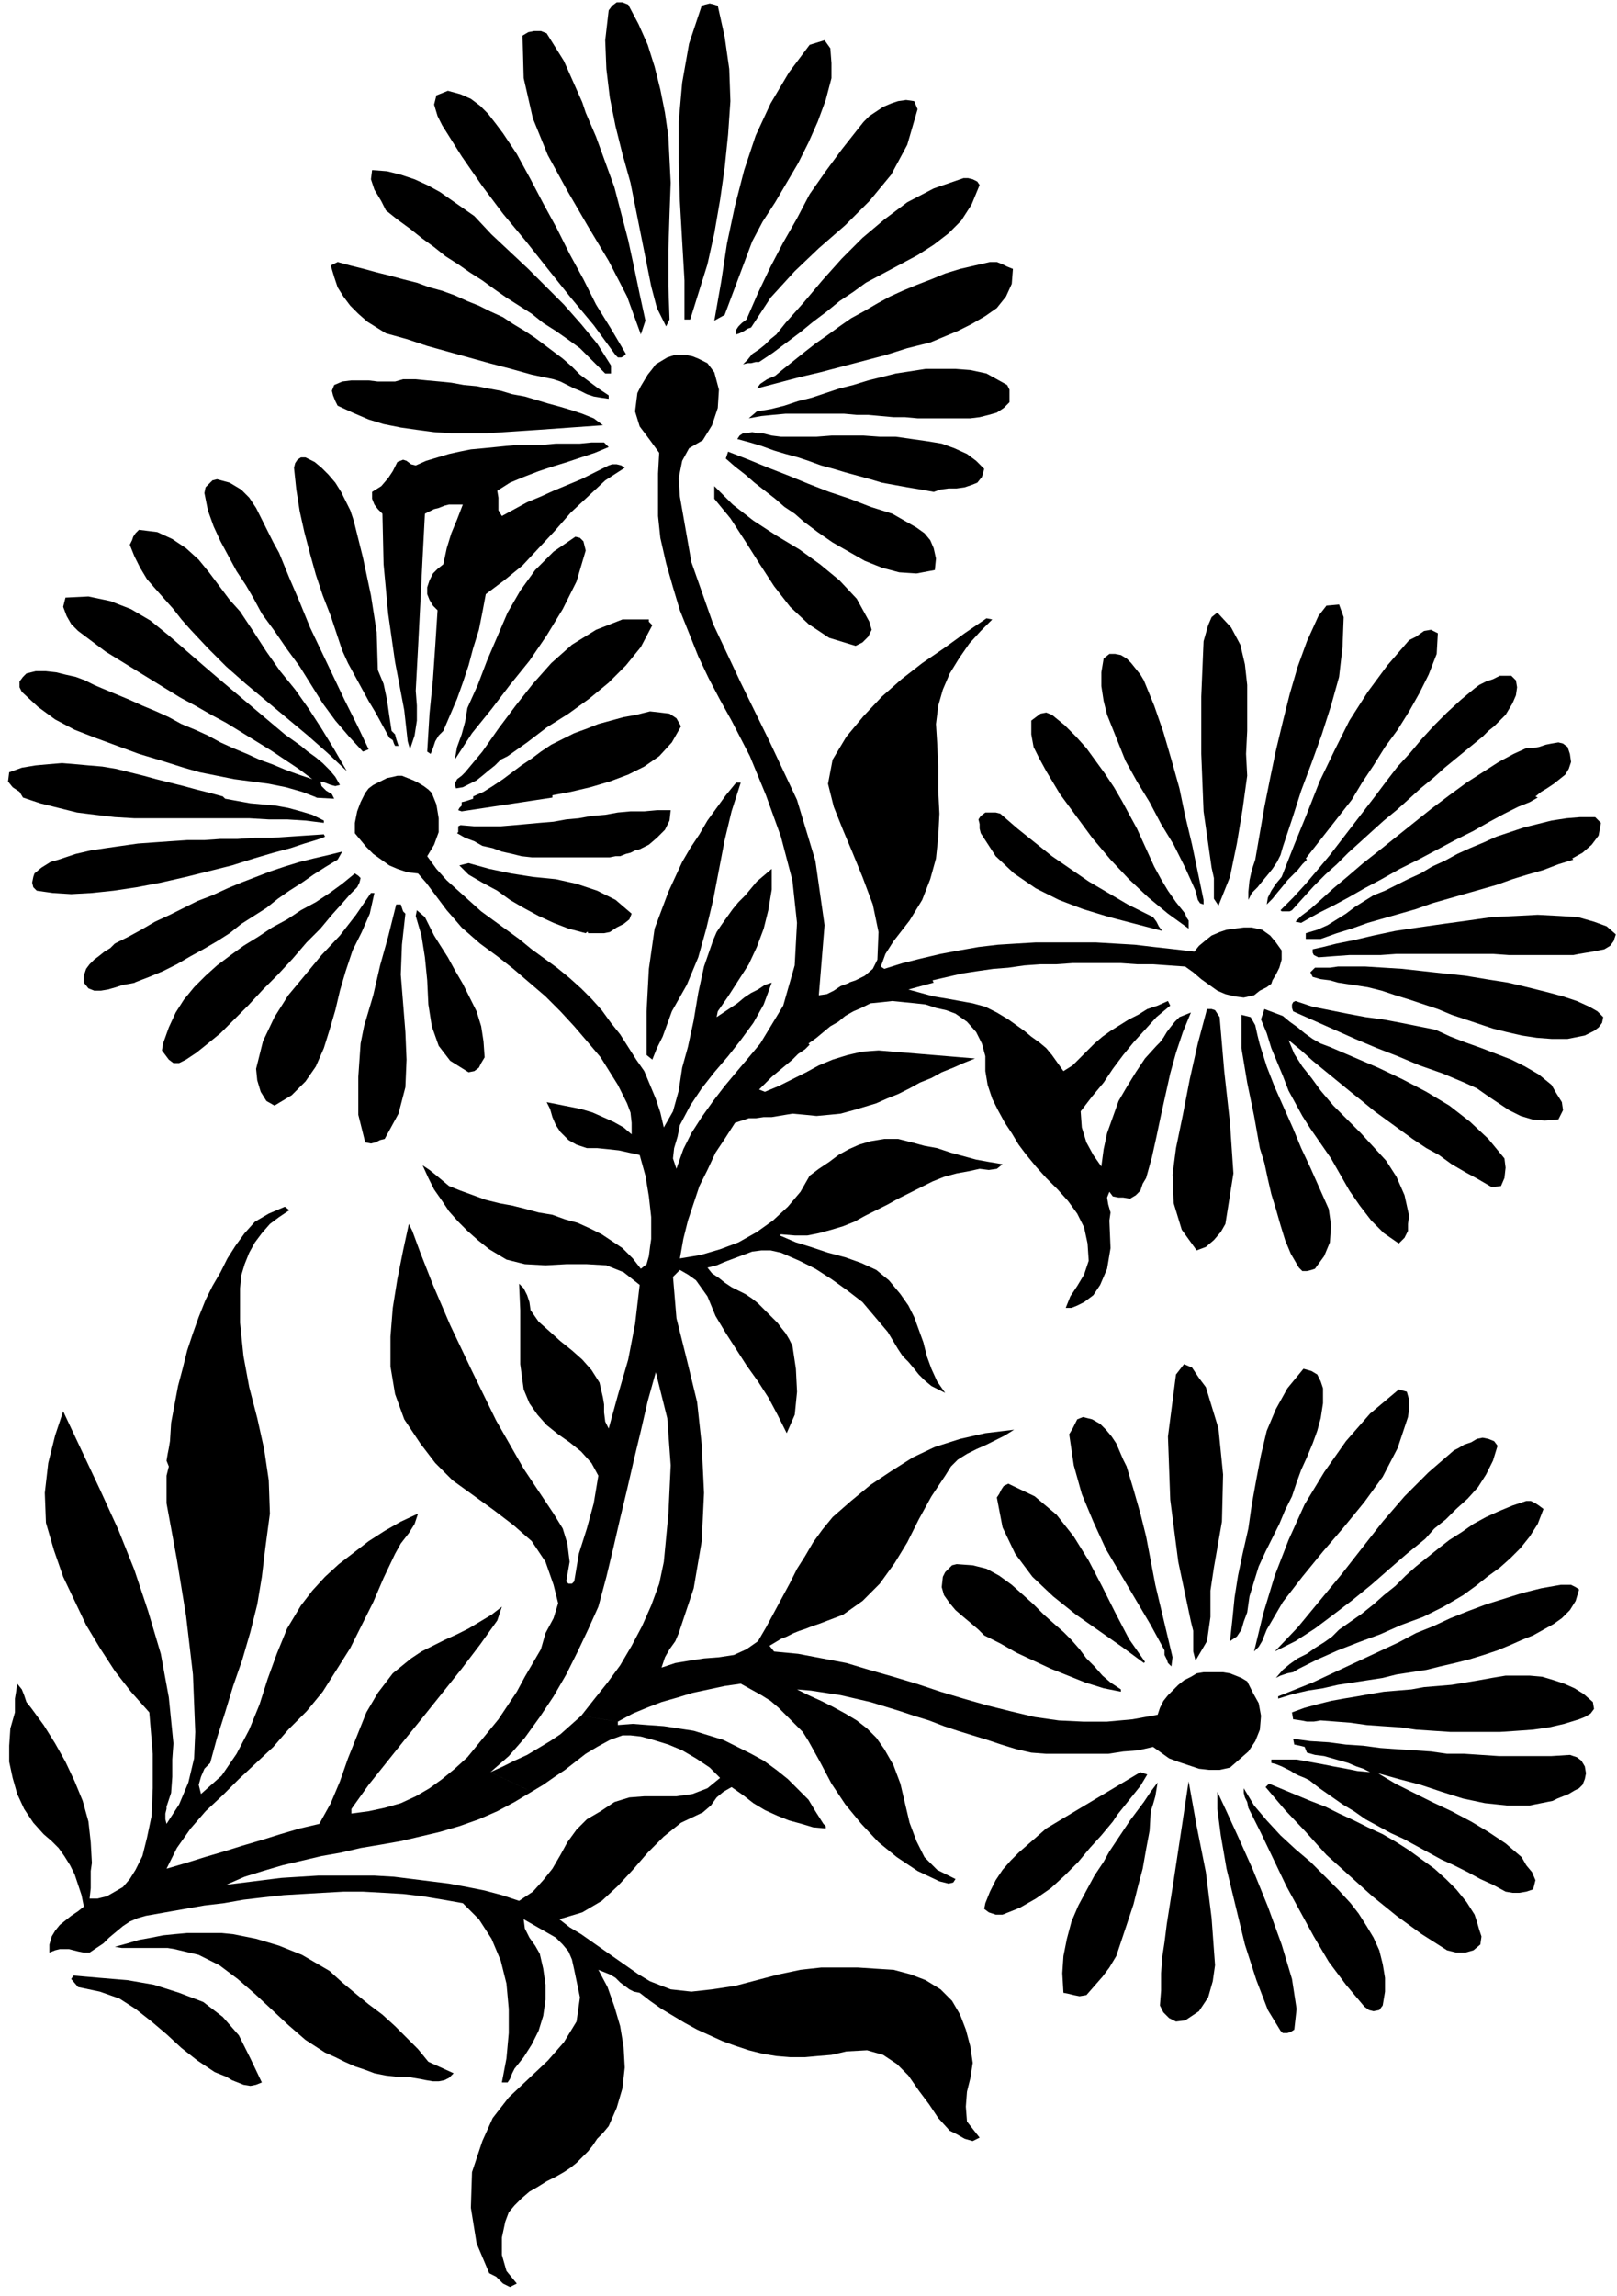
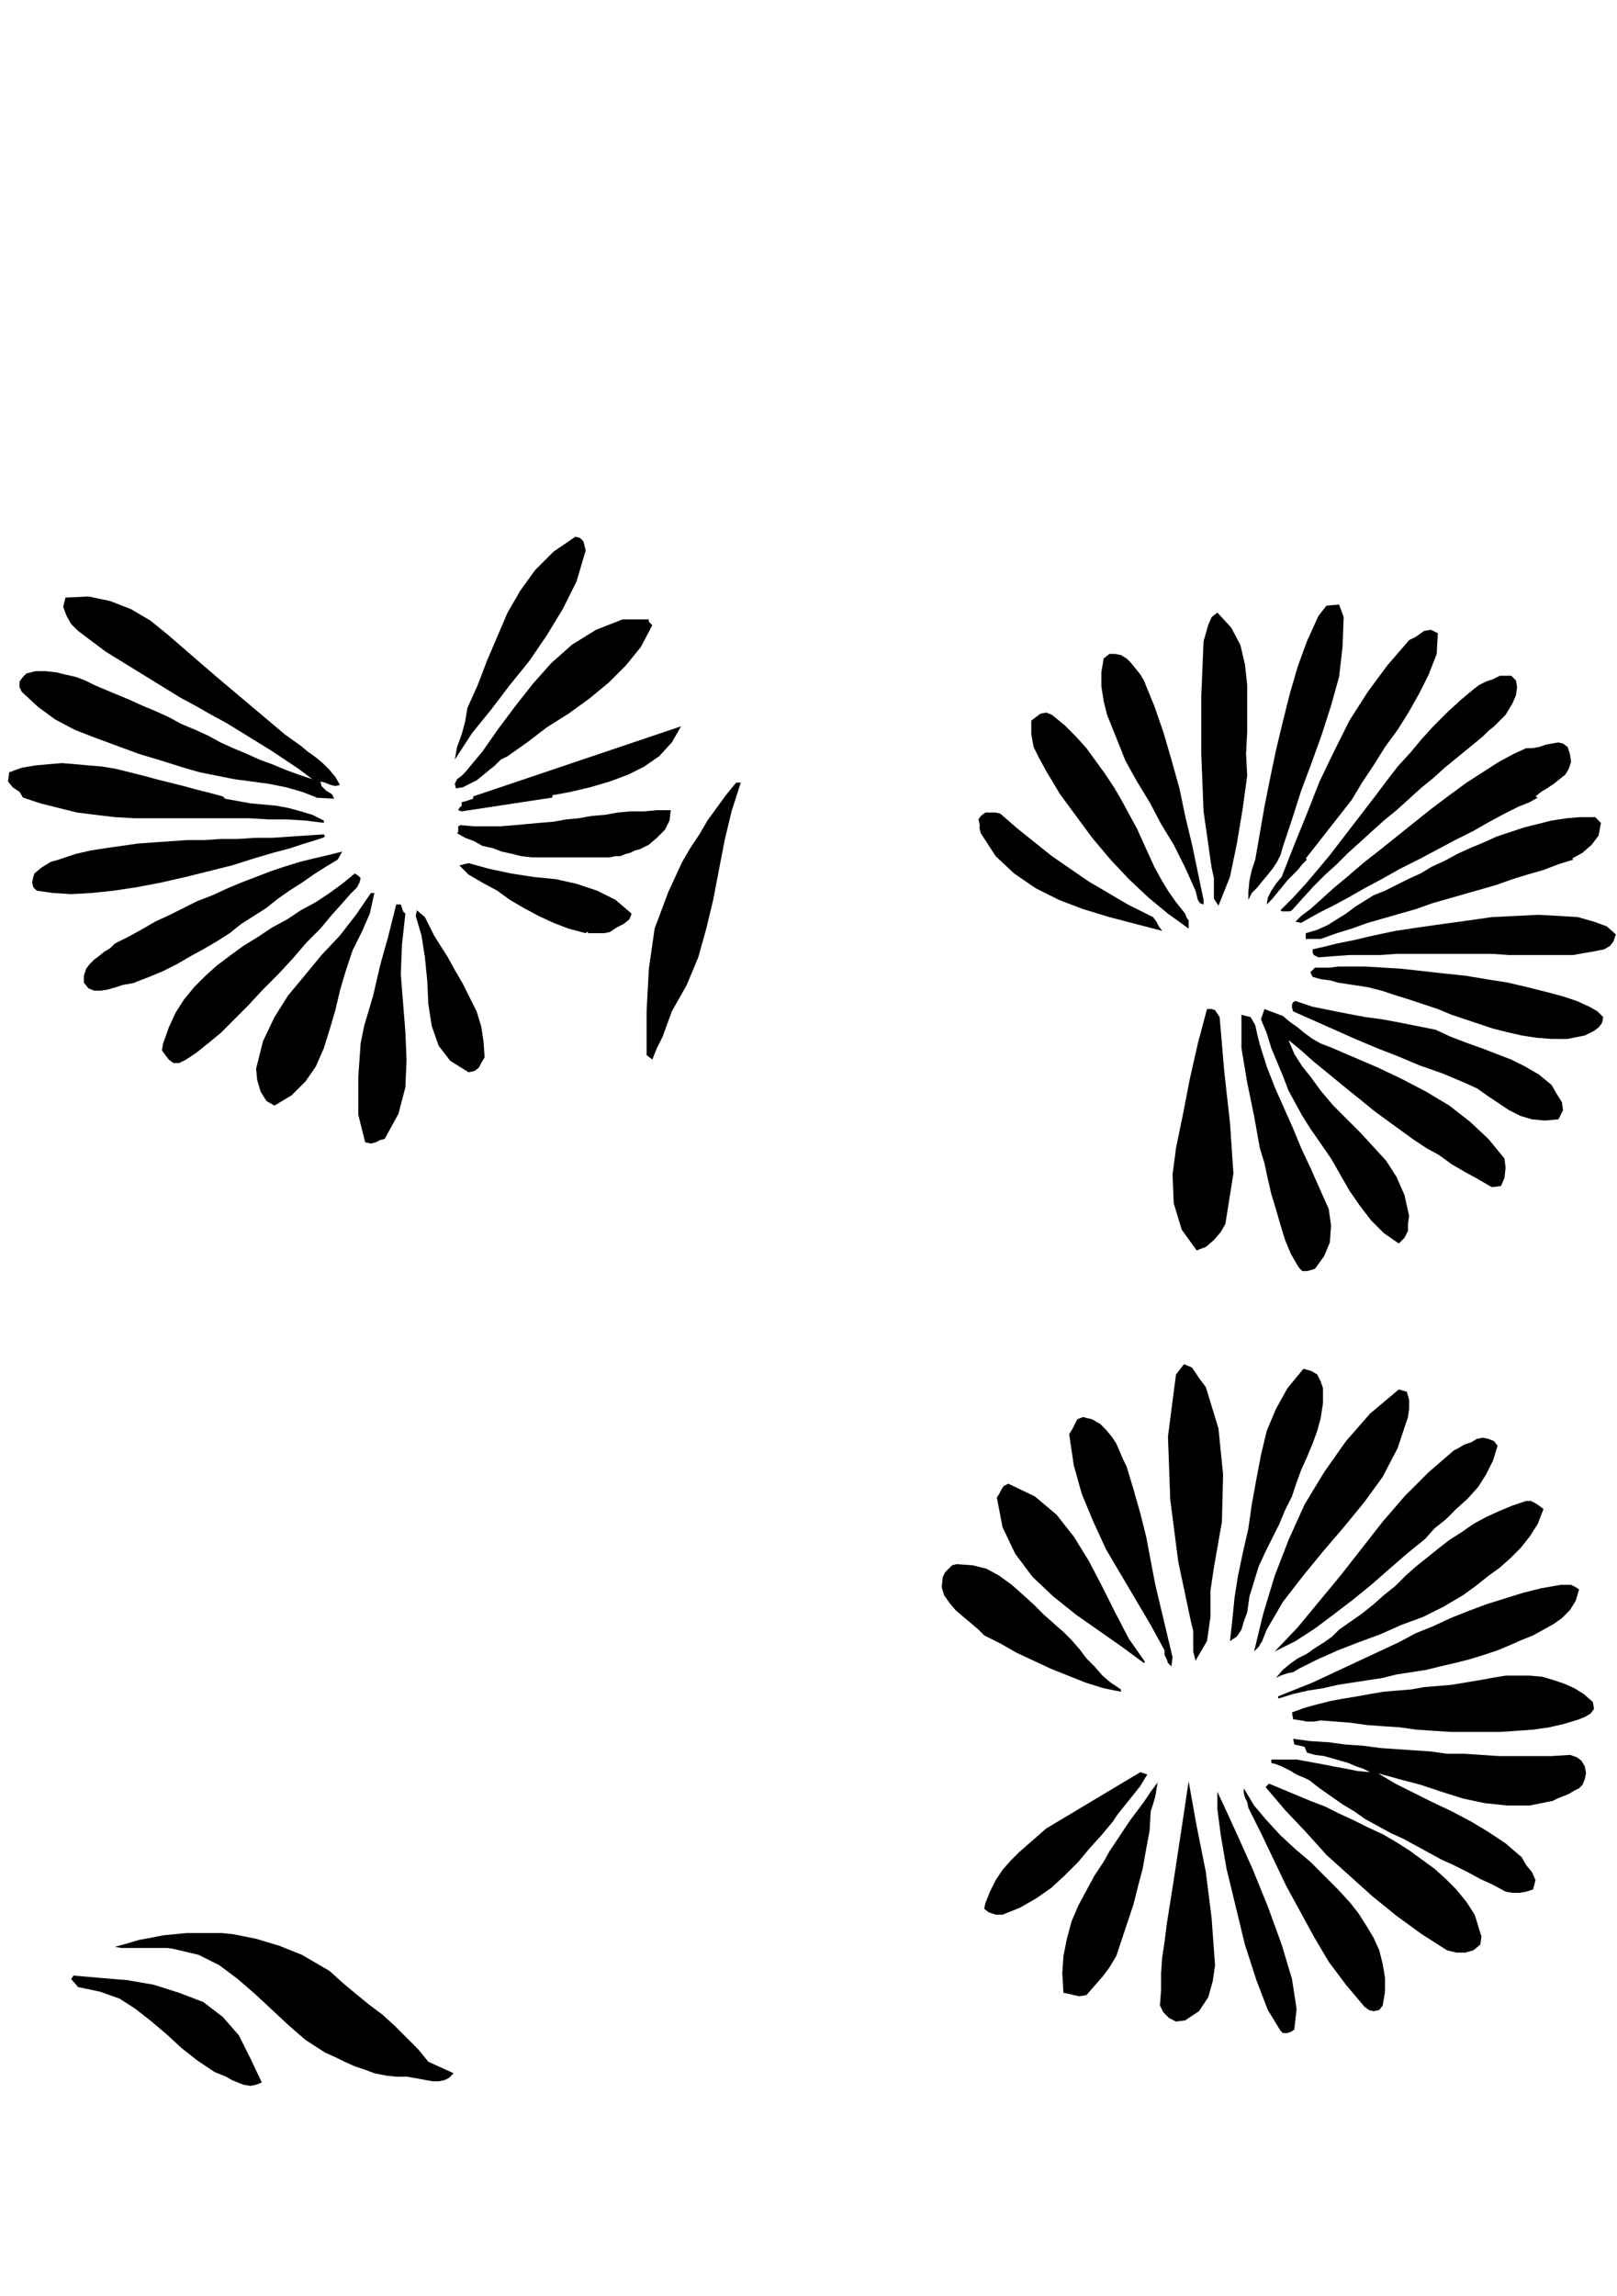
<svg xmlns="http://www.w3.org/2000/svg" width="1.407in" height="1.997in" fill-rule="evenodd" stroke-linecap="round" preserveAspectRatio="none" viewBox="0 0 1408 1998">
  <style>.pen1{stroke:none}.brush2{fill:#000}</style>
-   <path d="m463 1559-15 9-15 8-16 7-17 6-17 5-17 4-17 4-17 3-18 3-17 4-17 3-17 4-17 4-17 5-16 5-16 7 16-2 16-2 16-2 16-1 16-1h49l17 1 16 2 16 2 16 2 16 3 15 3 15 4 15 5 12-8 9-10 8-10 7-12 6-11 8-11 9-9 12-7 12-8 13-4 13-1h28l14-2 13-5 11-9-9-9-12-8-12-7-12-5-13-4-11-3-9-1h-7l-11 4-11 6-10 6-9 7-9 7-9 6-10 7-10 6-36-17 11-5 10-5 11-5 10-6 10-6 9-6 9-8 9-8 32 5v3l13-1 13 1 14 1 13 2 13 2 13 4 13 4 12 6 12 6 11 6 11 8 10 8 9 9 9 9 6 10 7 11 1 1 1 1v2l-11-1-10-3-11-3-10-4-11-5-10-6-9-7-10-7-7 4-6 5-5 7-7 6-19 9-15 12-14 14-13 15-13 14-14 13-17 10-20 6 9 7 10 6 10 7 10 7 10 7 10 7 10 7 10 6 18 7 18 2 18-2 20-3 19-5 19-5 19-4 18-2h32l15 1 16 1 15 4 13 5 13 8 10 10 7 12 5 13 4 15 2 14-2 13-3 12-1 13 1 13 11 14-6 3-7-2-7-4-6-3-10-11-8-12-9-12-9-13-10-10-12-8-14-4-18 1-13 3-12 1-11 1h-13l-12-1-12-2-12-3-12-4-11-4-11-5-11-5-11-6-10-6-10-6-10-7-9-7-5-1-4-2-4-3-4-3-4-4-5-3-5-2-5-2 8 15 6 17 5 17 3 18 1 18-2 18-5 17-7 16-5 6-5 5-4 6-4 5-5 5-5 5-5 4-6 4-7 4-8 4-8 5-7 4-7 6-6 6-5 6-3 8-3 14v15l4 14 9 11-6 3-6-3-6-6-6-3-11-26-5-31 1-31 9-27 9-20 14-18 17-16 17-16 14-16 11-18 3-21-5-24-2-9-3-7-5-6-6-6-7-4-7-4-7-4-7-4 1 8 4 8 5 7 4 7 3 13 2 14v13l-2 14-4 13-6 12-7 11-8 10-2 4-2 5-2 3h-5l4-21 2-22v-21l-2-22-5-20-8-19-11-17-14-14-17-3-18-3-17-2-17-1-18-1h-17l-18 1-17 1-17 1-18 2-17 2-17 3-17 2-17 3-17 3-17 3-7 2-7 3-6 4-6 5-6 5-5 5-6 4-6 4h-5l-5-1-4-1-4-1h-8l-4 1-5 2v-7l2-7 3-5 4-5 5-4 5-4 6-4 5-4-2-10-3-9-3-9-4-8-5-8-5-7-6-6-7-6-9-10-8-12-6-13-4-14-3-14v-14l1-15 4-14v-12l1-6 1-7 4 5 2 5 2 6 4 5 11 15 10 16 9 16 8 17 7 17 5 18 2 18 1 18-1 7v15l-1 9h7l8-2 7-4 7-4 6-7 5-8 6-12 4-16 4-19 1-24v-30l-3-36-16-18-14-18-13-20-12-20-10-21-10-21-8-23-7-24-1-26 3-26 6-24 7-21 16 34 16 34 16 35 14 35 12 36 11 37 7 38 4 40-1 14v15l-1 14-4 12v2l-1 4v5l1 4 11-17 8-19 5-21 1-23-2-50-6-51-8-49-9-49v-24l2-8-2-5 1-6 1-5 1-6 1-16 3-16 3-16 4-15 4-16 5-15 5-14 6-15 6-12 7-12 6-12 7-11 8-11 9-10 12-7 14-6 4 3-9 6-8 6-7 8-6 8-5 9-4 10-3 10-1 11v30l3 29 5 27 7 27 6 27 4 27 1 29-4 30-3 25-4 24-6 24-7 24-8 23-7 23-7 22-6 22-5 5-3 7-2 7 2 8 18-16 13-19 11-21 9-22 7-22 8-22 9-22 12-20 10-13 11-12 12-11 13-10 13-10 14-9 14-8 15-7-3 9-5 8-7 9-5 9-10 21-9 21-10 20-10 20-12 19-12 19-14 17-16 16-13 15-15 14-15 14-14 14-15 14-13 15-12 17-9 18 17-5 16-5 17-5 16-5 17-5 16-5 17-5 17-4 10-18 8-19 7-20 8-20 8-20 10-17 13-17 16-13 9-6 10-5 10-5 11-5 10-5 10-6 10-6 9-7-4 12-15 21-16 21-16 20-16 20-17 21-16 20-16 20-15 21v4l15-2 14-3 14-4 13-6 12-7 11-8 11-9 11-10 9-11 9-11 9-11 8-12 8-12 7-13 7-12 7-12 4-14 7-13 4-13-4-16-7-20-12-18-16-14-17-13-18-13-18-13-15-15-13-17-14-21-8-22-4-24v-26l2-25 4-25 5-25 5-23 3 6 7 19 11 28 15 35 19 40 21 43 24 42 26 39 8 13 4 13 2 16-3 17 2 2h3l2-2 4-24 7-22 6-22 4-24-6-11-9-10-10-8-10-7-10-8-8-9-7-10-5-12-3-22v-47l-1-23 4 4 3 6 2 6 1 7 7 10 9 8 10 9 10 8 9 8 8 9 7 11 3 13 1 6v7l1 8 3 6 8-29 9-31 6-31 4-34-14-11-15-6-17-1h-18l-18 1-18-1-16-4-15-9-10-8-9-8-8-8-8-9-6-9-7-10-5-10-5-11 6 4 5 4 6 5 6 5 10 4 11 4 11 4 12 3 11 2 12 3 11 3 12 2 11 4 11 3 11 5 10 5 9 6 9 6 9 9 7 9 5-4 2-7 1-8 1-7v-19l-2-18-3-18-5-18-9-2-9-2-9-1-10-1h-9l-9-3-7-4-7-7-4-6-3-7-2-7-3-6 10 2 10 2 10 2 10 3 9 4 9 4 9 5 7 6v-10l-1-9-3-8-4-8-4-8-5-8-5-8-5-8-11-13-12-14-12-13-13-13-14-12-14-12-14-11-15-11-8-7-8-7-6-7-7-8-6-8-6-8-6-8-7-8-9-1-9-3-7-3-7-5-7-5-6-6-5-6-5-6v-9l2-10 3-8 4-8 3-4 4-3 4-2 4-2 4-2 5-1 4-1h4l5 2 5 2 4 2 5 3 4 3 3 3 2 5 2 5 2 12v12l-4 11-6 10 8 11 9 10 10 9 10 9 10 9 11 8 11 8 11 8 11 9 11 8 11 8 11 9 10 9 9 9 9 10 8 11 8 10 7 11 7 11 7 10 5 12 5 12 4 12 3 13 8-14 5-18 3-20 5-18 5-23 4-24 5-23 8-23 3-7 4-6 5-7 5-7 5-6 6-6 5-6 5-6 13-11v18l-3 18-4 16-6 16-7 15-9 14-9 14-9 13-1 5 6-4 6-4 6-4 6-5 6-4 6-3 6-4 6-2-7 19-9 16-11 15-11 14-12 14-11 14-10 15-9 17-2 10-3 10-1 9 3 9 6-17 7-14 9-14 10-14 10-13 10-12 11-13 10-12 20-33 10-35 2-37-4-37-10-38-13-36-14-34-16-31-10-18-10-19-9-19-8-20-8-20-6-20-6-21-5-22-2-19v-37l1-18-8-11-9-12-4-13 2-16 3-6 3-5 3-5 4-5 3-4 5-3 5-3 6-2h11l5 1 5 2 4 2 4 2 3 4 3 4 4 15-1 16-5 15-8 13-12 7-6 11-3 15 1 16 10 57 19 54 24 51 25 51 24 51 16 53 8 56-5 61 7-1 6-3 6-4 8-3h-1l6-2 8-4 7-6 4-8 1-24-5-24-9-24-9-22-8-19-8-20-5-20 4-21 12-20 15-18 16-17 17-15 18-14 19-13 18-13 19-13 5 1-10 10-10 11-9 13-8 13-6 14-4 14-2 16 1 16 1 21v21l1 20-1 20-2 19-5 18-7 18-11 18-7 9-7 9-7 11-4 11 3 2 16-5 16-4 17-4 16-3 17-3 17-2 16-1 17-1h52l17 1 17 1 17 2 18 2 17 2 4-5 6-5 5-4 7-3 6-2 7-1 8-1h7l9 2 7 5 5 6 5 7v8l-2 7-3 6-3 5-1 3-4 3-6 3-5 4-9 2-8-1-8-2-7-3-7-5-7-5-7-6-7-5-14-1-14-1h-14l-14-1h-42l-14 1h-14l-14 1-14 2-13 1-14 2-13 2-13 3-13 3 1 2-22 6 11 3 11 3 12 2 11 2 11 2 11 3 10 5 10 6 7 5 7 5 6 5 7 5 6 5 5 6 5 7 5 7 8-5 7-7 7-7 5-5 7-6 7-5 8-5 8-5 8-4 8-5 9-3 9-4 2 4-12 10-10 11-10 11-9 11-9 12-8 12-10 12-10 13 1 14 4 13 6 11 7 10 2-15 3-14 5-14 5-14 7-12 8-13 8-12 10-11 3-3 3-4 3-5 3-4 4-5 4-4 5-2 5-2-7 17-6 18-5 18-4 18-4 18-4 19-4 18-5 18-3 5-2 6-4 4-5 3-6-1h-4l-5-1-3-4-2 5 1 6 2 7-1 7 1 24-3 18-6 14-6 9-8 6-6 3-5 2h-5l4-10 6-9 6-10 4-12-1-15-3-14-6-12-8-11-9-10-10-10-9-10-9-11-6-8-6-10-6-9-6-11-5-10-4-12-2-12v-13l-3-11-5-10-8-9-10-7-8-3-9-2-9-3-9-1-10-1-10-1-9 1-10 1-8 4-7 3-7 4-6 5-7 4-6 5-6 5-7 5 1 1-4 4-6 4-5 5-6 5-6 5-6 5-5 5-6 6 5 2 12-5 12-6 12-6 11-6 12-5 13-4 13-3 14-1 84 7-10 4-9 4-10 4-9 5-10 4-9 5-10 5-10 4-9 4-10 3-10 3-11 3-10 1-11 1-10-1-11-1-6 1-6 1-6 1h-7l-7 1h-6l-6 2-6 2-9 14-8 12-7 15-7 14-5 15-5 15-4 16-3 17 18-3 17-5 16-6 16-9 14-10 13-12 11-13 8-14 8-6 9-6 8-6 9-5 9-4 10-3 12-2h12l12 3 11 3 11 2 12 4 11 3 11 3 11 2 12 2-5 4-7 1-8-1-9 2-11 2-11 3-10 4-10 5-10 5-10 5-9 5-10 5-10 5-9 5-10 4-10 3-11 3-10 2h-11l-12-1-1 1 14 6 13 4 15 5 15 4 14 5 13 6 11 9 10 12 7 10 5 10 4 11 4 11 3 12 4 11 5 11 7 10-6-3-6-3-6-5-5-5-4-5-5-6-5-5-4-6-9-15-11-13-11-13-13-10-14-10-14-9-14-7-16-7-9-2h-8l-8 1-8 3-8 3-8 3-7 3-8 2 4 5 6 4 5 4 6 4 6 3 6 3 6 4 5 4 4 4 4 4 4 4 5 5 3 4 4 5 3 5 3 6 3 20 1 20-2 20-7 16-8-16-8-15-9-14-10-14-9-14-9-14-9-15-7-17-5-7-5-7-7-5-7-4-6 6 3 36 9 36 9 37 4 37 2 42-2 42-7 41-13 39-3 7-5 7-4 7-3 9 12-4 12-2 13-2 13-1 13-2 11-5 10-7 7-12 7-13 7-13 7-13 6-12 7-11 7-12 8-11 9-11 16-14 17-14 18-12 19-12 19-9 22-7 22-5 25-3-8 5-8 4-8 4-9 4-8 4-8 5-6 6-5 8-12 18-11 20-10 20-11 18-13 18-15 15-17 12-21 8-6 2-5 2-6 2-5 2-6 3-5 2-5 3-5 3 4 5 21 2 21 4 21 4 20 6 21 6 20 6 21 7 20 6 21 6 20 5 21 5 21 3 21 1h21l22-2 22-4 2-6 3-6 4-5 5-5 4-4 5-4 6-3 5-3 6-1h17l6 1 5 2 5 2 5 3 5 10 5 9 2 11-1 12-4 10-6 9-8 7-8 7-9 2h-9l-9-1-9-3-9-3-8-3-7-5-7-5-13 3-13 1-13 2h-54l-13-1-13-3-13-4-12-4-13-4-13-4-12-4-13-5-13-4-12-4-13-4-13-4-13-3-13-3-13-2-13-2-12-1 10 5 11 5 10 5 11 6 10 6 9 7 8 8 7 10 8 14 6 16 4 17 4 17 6 16 7 14 11 11 16 8-2 3-4 1-4-1-4-1-19-9-18-12-16-13-15-16-14-17-12-18-10-19-10-18-5-8-7-7-7-7-7-7-7-6-8-5-9-5-9-5-14 2-14 3-14 3-13 4-14 4-13 5-12 5-13 7-32-5 11-14 12-15 11-15 10-17 9-17 8-18 7-19 4-19 4-42 2-42-3-41-10-40-7 25-6 26-6 25-6 26-6 25-6 26-6 25-7 26-9 20-9 19-10 20-11 19-12 18-13 18-14 16-16 14 36 17zM547 4l9 17 8 18 6 19 5 20 4 20 3 21 1 20 1 20-1 27-1 31v32l1 29-3 6-8-16-5-19-4-20-4-20-5-25-5-25-7-25-6-24-5-25-3-25-1-25 3-26 3-4 4-3h5l5 2zm78 1 6 27 4 28 1 28-2 29-3 29-4 28-5 29-6 27-15 48h-5v-34l-2-34-2-35-1-34v-35l3-34 6-34 11-33 3-1 4-1 4 1 3 1zM510 98l9 21 8 22 8 22 6 23 6 23 5 23 5 24 5 23-4 12-12-33-16-31-18-30-18-31-17-31-13-32-8-35-1-37 5-3 5-1h6l5 2 5 8 5 8 5 8 4 9 4 9 4 9 4 9 3 9zm214-30-5 19-7 19-8 18-9 18-10 17-10 17-11 17-9 17-24 64-9 5 6-34 5-33 7-33 8-31 10-30 13-28 16-27 18-24 13-4 5 7 1 13v13zm-274 66 12 22 11 21 12 22 11 22 12 22 11 22 13 21 13 22-2 2-2 1h-3l-2-2-19-26-20-24-20-25-19-24-20-24-18-24-18-26-17-27-4-8-3-10 2-8 10-4 11 3 9 4 8 6 7 7 7 9 6 8 6 9 6 9zm349-39-9 31-14 26-19 23-21 21-23 20-21 20-21 23-17 26-3 1-3 2-4 2-3 1v-4l2-3 3-3 4-3 10-23 11-23 11-21 12-21 11-21 14-20 14-19 15-19 4-5 5-5 6-4 6-4 7-3 6-2 7-1 7 1 3 7zm-386 93 15 16 16 15 16 15 16 16 15 15 15 17 14 17 12 19v7h-5l-22-22-11-8-10-7-11-7-10-8-11-7-11-7-10-7-11-8-11-7-10-7-11-7-10-8-11-8-10-8-11-8-10-8-4-8-6-10-3-9 1-8 13 1 12 3 12 4 11 5 11 6 10 7 10 7 10 7zm440-27-7 17-9 14-11 11-13 10-14 9-15 8-15 8-15 8-11 8-12 8-11 9-12 9-11 9-12 9-12 9-12 8h-3l-4 1h-3l-4 1 4-4 4-5 6-4 5-4 5-5 5-4 4-5 4-5 16-18 16-19 17-19 18-18 19-16 20-15 23-12 26-9h4l4 1 4 2 2 3zM466 294l8 6 8 6 8 6 8 7 7 7 8 6 8 6 9 6v3l-7-1-6-1-6-2-6-3-5-2-6-3-6-3-6-2-19-4-18-5-19-5-18-5-18-5-18-5-18-6-18-5-8-5-8-5-8-7-7-7-6-8-5-8-3-9-3-10 6-3 11 3 12 3 11 3 12 3 11 3 12 3 11 4 11 3 11 4 11 5 10 4 10 5 11 5 9 6 10 6 9 6zm416-60-1 13-5 11-8 10-10 7-12 7-12 6-12 5-12 5-20 5-19 6-19 5-19 5-19 5-17 4-19 5-19 5 3-4 6-4 7-3 6-5 10-8 10-8 9-7 10-7 11-8 10-7 11-6 12-7 11-6 11-5 12-5 13-5 12-5 13-4 13-3 13-3h6l5 2 4 2 5 2z" class="pen1 brush2" />
-   <path d="m877 335 2 4v11l-5 5-6 4-7 2-8 2-8 1h-46l-11-1h-10l-11-1-11-1h-10l-11-1h-51l-11 1-10 1-11 2 7-6 12-2 12-3 12-4 12-3 12-4 12-4 12-3 13-4 12-3 12-3 13-2 13-2h26l13 1 14 3 18 10zm-360 29 8 6-14 1-14 1-14 1-14 1-15 1-15 1-15 1h-31l-15-1-15-2-14-2-15-3-13-4-14-6-13-6-2-4-2-5-1-4 2-5 7-3 8-1h15l8 1h15l7-2h11l10 1 11 1 10 1 11 2 11 1 10 2 11 2 10 3 11 2 10 3 10 3 11 3 10 3 9 3 10 4zm340 44-2 7-4 5-5 2-6 2-7 1h-7l-7 1-6 2-11-2-12-2-11-2-11-2-10-3-11-3-11-3-10-3-11-3-11-4-9-3-11-3-10-3-11-4-10-3-11-3 2-3 3-2h3l5-1 4 1h5l4 1 4 1 8 1h31l13-1h28l14 1h14l14 2 14 2 12 2 11 4 11 5 8 6 7 7zm-327-19-12 5-12 4-12 4-13 4-12 4-13 5-12 5-11 7 1 6v11l3 5 11-6 11-6 12-5 11-5 12-5 12-5 12-6 12-6 3-1h4l4 1 3 2-17 11-15 14-15 14-14 16-14 15-14 15-16 13-16 12-3 16-3 15-5 16-4 15-5 15-5 14-6 14-6 14-4 4-3 5-2 6-2 5-3-2 2-33 3-30 2-29 2-31-4-4-3-5-2-5v-6l2-6 3-6 4-4 5-4 3-14 4-13 5-12 5-13h-12l-4 1-5 2-4 1-4 2-4 2-2 38-2 40-2 39-2 37 1 13v13l-2 13-4 12-2-7-1-9-1-9-1-9-8-42-6-42-4-43-1-44-4-4-3-4-2-5v-6l8-5 6-7 4-6 4-8 5-2 3 1 4 3 4 1 9-4 10-3 10-3 9-2 10-2 11-1 10-1 10-1 11-1h21l11-1h21l10-1h11l4 4zm247 58 7 4 7 4 7 4 7 5 5 6 3 7 2 9-1 10-16 3-15-1-15-4-15-6-14-8-14-8-13-9-12-9-8-7-9-6-8-7-9-7-9-7-8-7-9-7-8-7 2-6 18 7 17 7 18 7 17 7 18 7 18 6 18 7 19 6zm-469 6 8 32 7 33 5 32 1 33 5 12 3 14 2 14 2 13 3 3 1 4 1 3 1 3h-3l-1-2-1-3-3-2-6-11-6-11-6-10-6-11-6-11-6-11-5-11-4-12-6-18-7-18-6-18-5-18-5-19-4-18-3-19-2-19 1-4 2-3 3-2h4l8 4 6 5 6 6 6 7 5 8 4 8 4 8 3 9zm-65 28 9 22 9 21 9 22 10 21 10 21 10 21 11 22 10 21-5 2-12-13-12-14-11-15-10-16-10-16-11-15-11-16-11-15-7-13-7-12-8-12-7-13-7-13-6-13-5-14-3-15 1-5 3-3 3-3 4-1 11 3 10 6 7 7 6 9 5 10 5 10 5 10 5 9zm514 60 2 7-3 6-5 5-6 3-23-7-18-12-16-15-14-18-13-20-12-19-13-20-14-17v-11l16 16 18 14 20 13 20 12 18 13 17 14 15 16 11 20zm-548-9 12 18 11 17 12 17 13 16 12 17 11 17 11 18 11 19-17-16-17-15-18-15-18-15-18-15-17-15-16-16-15-16-8-9-7-9-8-9-8-9-7-8-6-10-5-10-4-10 2-4 1-3 2-3 3-3 16 2 13 6 12 8 11 10 9 11 9 12 9 12 9 10z" class="pen1 brush2" />
-   <path d="m510 479-8 27-12 24-14 23-15 22-17 21-16 21-17 21-15 23 2-11 4-11 3-11 2-12 9-20 8-21 9-21 9-21 11-19 13-18 16-16 19-13 4 1 3 3 1 4 1 4zM248 639l7 5 7 5 6 5 7 5 6 5 6 6 5 6 4 7-4 1-4-1-5-2-4-1 1 4 4 4 5 3 2 4-18-1h3l-13-5-14-4-15-3-15-2-15-2-15-3-15-3-14-4-19-6-20-6-19-7-19-7-18-7-17-9-15-11-14-13-2-4v-5l3-4 3-3 8-2h9l9 1 8 2 9 2 8 3 8 4 7 3 12 5 12 5 11 5 12 5 11 5 11 6 12 5 11 5 11 6 11 5 12 5 11 5 11 4 12 5 11 4 12 4-12-9-12-8-12-8-13-8-13-8-13-8-13-7-14-8-13-7-13-8-13-8-13-8-13-8-13-8-12-9-12-9-6-6-4-7-3-8 2-8 20-1 19 4 18 7 17 10 16 13 15 13 15 13 14 12 57 48zm922-102-1 26-3 26-7 25-8 25-9 25-9 24-8 25-8 24-2 7-3 6-4 6-4 5-5 6-4 5-5 5-3 6v-7l1-10 2-9 3-9 4-23 4-23 5-25 5-24 6-25 6-24 7-24 8-22 5-11 5-11 7-9 11-1 4 11zm-84 138-4 29-5 30-6 29-10 25-4-6v-18l-2-9-7-49-2-50v-50l2-48 2-7 2-7 3-7 5-4 12 13 8 15 4 17 2 18v40l-1 20 1 19zM565 539v2l1 1 1 1 1 1-10 19-13 16-15 15-17 14-18 13-19 12-17 13-17 12-6 3-5 5-5 4-6 5-5 4-6 3-6 3-6 1-1-4 2-4 4-3 3-3 15-18 14-20 15-20 15-19 16-18 18-16 21-13 23-9h23zm686 30-7 18-8 16-9 16-10 16-11 15-10 16-10 15-9 15-40 51 1 1-4 4-4 5-4 4-5 5-4 5-5 6-4 5-5 5 1-6 3-6 4-6 5-6 11-28 11-27 11-28 13-27 13-26 16-25 17-23 19-22 6-3 7-5 6-1 6 3-1 18zm-255 23 9 22 8 23 7 24 7 25 5 24 6 25 5 24 5 24v4l-3-1-2-3-1-4-1-4-9-20-10-20-11-18-10-19-11-18-10-18-8-20-8-20-3-12-2-13v-12l2-12 5-4h5l5 1 5 3 4 4 4 5 4 5 3 5zm325 6-1 7-3 7-3 5-3 5-5 5-5 5-5 4-5 5-11 9-11 9-11 9-10 9-11 9-11 10-10 9-11 9-10 9-11 10-10 9-10 10-10 9-10 10-10 11-9 10-2 1h-7l-1-1 11-11 11-12 11-13 10-12 10-13 10-13 10-13 10-13 9-12 10-13 11-12 10-12 11-12 11-11 12-11 12-10 4-3 6-3 6-2 6-3h10l4 4 1 6zm-728 34-8 14-11 12-13 9-14 7-16 6-17 5-17 4-16 3v2l-79 12-3-1 1-2 2-2v-3l4-1 3-1 3-1v-2l9-4 8-5 9-6 8-6 8-6 9-6 8-6 9-6 10-5 10-5 11-4 10-4 11-3 11-3 11-2 12-3 9 1 8 1 6 4 4 7zm391 78 6 11 5 11 5 11 5 11 6 11 6 10 7 10 8 10 1 3 2 3v7l-18-13-17-14-17-16-16-17-16-19-14-19-14-19-12-20-6-11-5-10-2-11v-12l4-3 4-3 5-1 5 2 11 9 10 10 9 10 8 11 8 11 8 12 7 12 7 13zm383-54 1 7-2 6-3 5-5 4-5 4-6 4-5 3-5 4 2 1-7 4-10 4-12 6-13 7-14 8-16 8-15 8-17 9-16 8-16 9-15 8-14 8-13 7-12 6-9 5-7 4-5-1 5-5 8-6 9-8 11-10 12-10 14-12 14-11 15-12 15-12 15-12 16-12 15-11 14-9 14-9 13-7 11-5h5l6-1 6-2 5-1 6-1 4 1 4 3 2 6zM196 695l11 2 11 2 11 1 11 1 11 2 11 3 10 3 10 5v2l-16-2-16-1h-16l-17-1H117l-17-1-17-2-16-2-16-4-16-4-15-5-3-5-6-4-4-5 1-8 11-4 12-2 11-1 12-1 12 1 11 1 12 1 12 2 12 3 12 3 11 3 12 3 12 3 11 3 12 3 11 3 2 2zm449-14-8 25-6 25-5 26-5 26-6 25-7 25-10 24-13 23-4 11-4 11-5 10-4 10-5-4v-38l2-37 5-35 12-32 6-13 6-13 7-12 8-12 7-12 8-11 8-11 9-11h4zm-61 24-1 9-4 8-7 7-7 6-4 2-4 2-4 1-4 2-4 1-5 2h-4l-5 1h-68l-9-1-8-2-9-2-8-3-9-2-7-4-8-3-7-4 1-1v-5l2-1 12 1h23l12-1 11-1 11-1 12-1 11-2 11-1 11-2 12-1 11-2 11-1h12l11-1h12zm287 3 15 13 15 12 15 12 16 11 16 11 17 10 17 10 18 9 4 2 3 4 2 4 3 4-23-6-23-6-23-7-21-8-20-10-19-13-16-15-13-20-1-4v-4l-1-4 2-3 4-3h9l4 1zm523 8-2 11-6 8-8 7-9 5 1 1-13 4-13 5-14 4-13 4-14 5-14 4-14 4-14 4-14 4-14 5-14 4-14 4-14 4-14 5-13 4-14 5h-13v-5l10-3 9-4 8-5 8-5 8-6 8-5 8-5 10-4 10-5 10-5 11-5 10-6 11-5 11-6 11-5 12-5 11-5 12-4 12-4 12-3 12-3 13-2 12-1h13l5 5zM283 728l-2 1-6 2-10 3-12 4-15 4-17 5-19 6-20 5-20 5-22 5-21 4-20 3-19 2-18 1-16-1-14-2-3-3-1-4 1-5 1-3 6-5 8-5 7-2 3-1 12-4 13-3 13-2 14-2 14-2 14-1 14-1 15-1h15l14-1h15l15-1h15l15-1 15-1 15-1 1 2zm15 13-4 7-10 6-11 7-10 7-11 7-10 7-10 8-11 7-11 7-10 8-11 7-12 7-11 6-12 7-12 6-12 5-13 5h1l-5 1-6 1-6 2-7 2-6 1h-6l-5-2-4-5v-6l2-6 3-4 4-4 4-3 5-4 5-3 4-4 12-6 11-6 12-7 13-6 12-6 12-6 13-5 13-6 12-5 13-5 13-5 12-4 13-4 12-3 13-3 12-3zm252 54-2 5-5 4-6 3-6 4-5 1h-14v-1h-1l-1 1-15-4-13-5-13-6-13-7-12-7-11-8-13-7-12-7-8-8 8-2 18 5 19 4 19 3 20 2 18 4 18 6 16 8 14 12zm-239-23-6 6-7 8-9 10-10 12-12 12-12 14-13 14-13 13-13 14-12 12-12 12-11 9-10 8-9 6-6 3h-5l-4-3-3-4-3-4 1-6 5-14 6-13 7-11 9-11 10-10 10-9 12-9 11-8 13-8 12-8 13-7 12-8 13-7 12-8 11-8 11-9 3 2 2 2-1 4-2 4zm15 5-4 18-7 16-8 16-6 18-5 17-4 17-5 17-5 16-7 16-9 13-12 12-15 9-7-4-5-8-3-10-1-10 6-24 10-21 12-19 15-18 14-17 16-17 14-18 13-19h3zm27 18-3 27-1 26 2 25 2 25 1 24-1 24-6 23-12 22-4 1-4 2-4 1-5-1-6-24v-33l2-29 3-15 8-27 6-26 7-25 7-28h4l1 3 1 3 2 2zm30 27 7 11 6 11 7 12 6 12 6 12 4 13 2 13 1 14-3 5-2 4-4 3-5 1-16-10-10-13-6-17-3-19-1-21-2-20-3-19-5-17 1-5 7 6 4 8 4 8 5 8zm1024-9-2 6-3 4-5 3-5 1-5 1-6 1-6 1-5 1h-56l-14-1h-84l-14 1h-27l-14 1-13 1-2-1-2-1-1-2v-3l9-2 12-3 15-3 17-4 19-4 20-3 21-3 22-3 21-3 21-1 19-1 19 1 16 1 14 4 11 4 8 7zm-11 72-1 5-3 4-4 3-4 2-4 2-5 1-5 1-5 1h-14l-13-1-13-2-13-3-12-3-12-4-12-4-12-4-12-5-12-4-12-4-13-4-12-4-12-3-13-2-13-2-7-2-8-1-7-2-2-4 4-4h13l7-1h24l16 1 16 1 18 2 18 2 19 2 18 3 19 3 17 4 16 4 15 4 12 4 11 5 7 4 5 5zm-146 11 13 6 13 5 14 5 13 5 13 5 12 6 12 7 11 9 4 7 5 8 1 7-4 8-12 1-11-1-10-3-10-5-9-6-9-6-10-7-11-5-19-8-20-7-19-8-18-7-19-8-18-8-18-8-18-8-1-3v-3l1-2 2-1 15 5 15 3 15 3 16 3 15 2 16 3 15 3 15 3zm-188-11 4 47 5 45 3 44-7 44-4 7-6 7-7 6-8 3-13-18-7-23-1-25 3-23 6-29 6-31 7-31 8-30h4l3 1 2 3 2 3zm96 26 21 9 21 9 21 10 21 11 20 12 18 14 16 15 14 17 1 8-1 9-3 7-8 1-12-7-11-6-12-7-11-8-11-6-12-8-11-8-11-8-11-8-11-9-10-8-11-9-11-9-11-9-10-9-11-9 5 12 7 11 8 10 8 11 11 13 12 12 12 12 11 12 11 12 9 14 7 16 4 18-1 7v6l-3 6-5 5-13-9-11-11-10-13-9-13-8-14-8-14-9-13-9-13-7-11-6-11-6-11-5-13-5-12-5-12-4-13-5-12 3-9 8 3 8 3 6 5 7 5 6 5 7 5 7 4 8 3zm-61-2 6 19 7 18 8 18 8 18 7 17 8 17 8 18 8 18 2 14-1 15-5 12-8 11-3 1-4 1h-4l-3-3-7-12-5-12-4-13-4-14-4-13-3-13-3-14-4-13-5-28-6-29-5-30v-29l8 2 4 7 2 9 2 8zm-47 298 11 36 4 40-1 41-7 40-3 20v23l-3 21-10 17-2-8v-18l-2-8-11-52-7-54-2-55 7-54 7-9 7 3 6 9 6 8zm102 1v13l-2 13-3 11-4 11-5 12-5 11-4 11-4 12-6 12-5 12-6 12-6 12-6 13-4 13-4 13-2 14-3 8-2 7-4 6-6 4 2-18 2-20 3-19 4-19 5-22 3-21 4-22 4-21 5-21 8-19 10-18 14-17 7 2 5 3 3 6 2 6zm74 25-9 27-13 25-16 22-18 22-18 21-18 22-17 22-14 24-2 5-2 5-3 5-4 4 8-33 10-33 12-31 14-31 17-28 19-27 21-24 25-21 7 2 2 7v8l-1 7zm-245 43 6 20 6 21 5 20 4 21 4 21 5 21 5 21 5 21-1 8-3-3-1-3-2-4v-4l-12-22-13-22-13-22-13-22-11-24-10-24-7-25-4-27 3-5 2-4 2-4 5-2 8 2 7 4 5 5 5 6 4 6 3 7 3 7 3 6zm323-18-4 13-6 12-7 11-9 10-10 9-9 9-10 8-8 9-16 13-15 13-16 14-16 13-17 13-16 12-17 11-18 9 20-21 19-23 19-23 18-23 18-23 19-22 21-21 22-19 4-2 5-3 6-2 5-3 5-1 5 1 5 2 3 4zm-307 188-1 1-19-14-20-14-20-14-20-16-18-17-15-20-11-23-5-26 2-3 2-4 2-3 4-2 23 11 19 16 15 19 13 21 12 23 11 22 12 23 14 20zm347-133-5 13-7 11-8 10-9 9-9 8-11 8-10 8-11 8-17 10-18 9-19 7-18 8-19 7-18 7-18 8-16 8-5 3-5 1-6 2-4 2 6-7 6-5 7-5 8-4 7-5 8-5 7-5 6-6 10-7 10-7 10-8 9-8 10-8 9-9 9-8 10-8 10-8 9-7 11-7 10-7 11-6 11-5 12-5 12-4h4l4 2 3 2 4 3zm-426 100 8 7 7 7 7 8 6 8 7 7 7 8 7 6 9 6v2l-15-3-16-5-15-6-15-6-15-7-15-7-14-8-14-7-5-5-7-6-6-5-7-6-5-6-5-7-2-7 1-9 2-4 3-3 3-3 4-1 14 1 12 3 11 6 11 8 9 8 10 9 9 9 9 8zm457-30-3 10-5 8-7 7-7 5-9 5-9 5-10 4-9 4-12 5-12 4-13 4-12 3-13 3-12 3-13 2-13 2-12 3-13 2-13 2-13 2-13 3-13 2-13 3-13 4v-2l15-6 15-6 15-7 15-7 15-7 15-7 15-7 15-8 15-6 15-7 15-6 16-6 16-5 16-5 16-4 17-3h9l4 2 3 2zm12 98 1 6-3 4-5 3-5 2-13 4-13 3-14 2-14 1-15 1h-43l-15-1-15-1-14-2-15-1-14-1-14-2-13-1-13-1-6 1h-6l-5-1-7-1-1-6 11-4 11-3 12-3 11-2 12-2 11-2 12-2 12-1 12-1 11-2 12-1 12-1 12-2 12-2 11-2 12-2h21l11 1 10 3 9 3 9 4 8 5 8 7zm-20 46 6 2 4 3 3 5 1 6-1 5-2 5-3 3-4 2-5 3-5 2-5 2-4 2-20 4h-20l-19-2-19-4-19-6-18-6-19-5-18-5 15 9 16 8 16 8 17 8 17 9 15 9 15 10 14 12 4 7 5 6 3 7-2 8-6 2-6 1h-6l-6-1-11-6-11-5-11-6-12-6-11-5-11-6-11-6-11-6-11-5-11-6-11-6-10-7-10-6-10-7-10-7-9-7-4-2-5-2-4-2-3-2-4-2-4-2-5-2-4-1v-3h22l11 2 11 2 10 2 11 2 10 2 11 1-6-3-6-2-7-3-7-2-7-2-7-2-8-1-7-2-2-5-4-1-5-1-1-5 15 2 16 1 15 2 15 1 15 2 14 1 15 1 15 1 14 2h15l15 1 15 1h46l16-1zm-368 17-3 5-3 5-4 5-4 5-4 5-4 5-4 5-4 6-10 12-10 11-10 12-12 12-12 11-13 9-14 8-15 6h-6l-6-2-4-3 1-5 4-10 5-10 6-9 7-8 7-7 8-7 8-7 8-7 82-49 6 2zm59 166-2 14-4 14-8 12-12 8-8 1-6-3-5-5-3-6 1-13v-15l1-14 2-13 2-16 6-38 7-46 6-40 7 39 8 40 5 40 3 41zm-50-159-1 6-1 6-2 7-2 6-1 17-3 16-3 17-4 15-4 16-5 15-5 15-5 15-6 10-6 8-7 8-7 8-6 1-5-1-4-1-5-1-1-17 1-15 3-15 4-15 6-14 7-13 7-13 8-12 5-9 6-9 6-9 6-9 6-8 6-8 6-9 6-8zm276 115 2 6 2 7 2 6-1 7-6 5-7 2h-8l-8-2-22-14-22-16-21-17-20-18-20-18-18-20-18-19-17-20 3-3 12 5 12 5 12 5 13 5 12 6 13 6 12 6 13 6 12 7 11 7 11 8 11 8 10 9 9 9 9 11 7 11zm-108-10 7 9 7 11 6 10 5 11 3 12 2 12v12l-2 12-3 4-5 1-4-1-4-3-16-19-15-20-13-22-12-22-12-22-11-23-11-23-11-22-1-5-2-4-1-4v-4l9 15 11 13 12 13 13 12 13 11 12 12 12 12 11 12zm-49 110-3 2-3 1h-4l-2-2-11-18-10-26-10-31-8-33-8-33-5-29-3-23v-15l7 15 11 24 13 29 13 32 12 33 9 30 4 26-2 18zm-840-51 11 10 12 10 11 9 12 9 11 10 10 10 10 10 9 11 22 10-4 4-4 2-5 1h-5l-6-1-5-1-6-1-5-1h-10l-9-1-10-2-8-3-9-3-9-4-8-4-9-4-17-11-15-13-15-14-14-13-15-13-16-12-18-9-21-5-6-1h-40l-6-1 11-3 10-3 11-2 10-2 10-1 11-1h30l10 1 10 2 10 2 10 3 10 3 10 4 10 4 24 14zm-69 76 10 21-5 2-5 1-6-1-5-2-5-2-5-3-5-2-5-2-15-10-14-11-13-12-13-11-14-11-14-9-17-6-19-4-6-7 2-3 23 2 24 2 23 4 22 7 21 8 17 13 14 16 10 20z" class="pen1 brush2" />
+   <path d="m510 479-8 27-12 24-14 23-15 22-17 21-16 21-17 21-15 23 2-11 4-11 3-11 2-12 9-20 8-21 9-21 9-21 11-19 13-18 16-16 19-13 4 1 3 3 1 4 1 4zM248 639l7 5 7 5 6 5 7 5 6 5 6 6 5 6 4 7-4 1-4-1-5-2-4-1 1 4 4 4 5 3 2 4-18-1h3l-13-5-14-4-15-3-15-2-15-2-15-3-15-3-14-4-19-6-20-6-19-7-19-7-18-7-17-9-15-11-14-13-2-4v-5l3-4 3-3 8-2h9l9 1 8 2 9 2 8 3 8 4 7 3 12 5 12 5 11 5 12 5 11 5 11 6 12 5 11 5 11 6 11 5 12 5 11 5 11 4 12 5 11 4 12 4-12-9-12-8-12-8-13-8-13-8-13-8-13-7-14-8-13-7-13-8-13-8-13-8-13-8-13-8-12-9-12-9-6-6-4-7-3-8 2-8 20-1 19 4 18 7 17 10 16 13 15 13 15 13 14 12 57 48zm922-102-1 26-3 26-7 25-8 25-9 25-9 24-8 25-8 24-2 7-3 6-4 6-4 5-5 6-4 5-5 5-3 6v-7l1-10 2-9 3-9 4-23 4-23 5-25 5-24 6-25 6-24 7-24 8-22 5-11 5-11 7-9 11-1 4 11zm-84 138-4 29-5 30-6 29-10 25-4-6v-18l-2-9-7-49-2-50v-50l2-48 2-7 2-7 3-7 5-4 12 13 8 15 4 17 2 18v40l-1 20 1 19zM565 539v2l1 1 1 1 1 1-10 19-13 16-15 15-17 14-18 13-19 12-17 13-17 12-6 3-5 5-5 4-6 5-5 4-6 3-6 3-6 1-1-4 2-4 4-3 3-3 15-18 14-20 15-20 15-19 16-18 18-16 21-13 23-9h23zm686 30-7 18-8 16-9 16-10 16-11 15-10 16-10 15-9 15-40 51 1 1-4 4-4 5-4 4-5 5-4 5-5 6-4 5-5 5 1-6 3-6 4-6 5-6 11-28 11-27 11-28 13-27 13-26 16-25 17-23 19-22 6-3 7-5 6-1 6 3-1 18zm-255 23 9 22 8 23 7 24 7 25 5 24 6 25 5 24 5 24v4l-3-1-2-3-1-4-1-4-9-20-10-20-11-18-10-19-11-18-10-18-8-20-8-20-3-12-2-13v-12l2-12 5-4h5l5 1 5 3 4 4 4 5 4 5 3 5zm325 6-1 7-3 7-3 5-3 5-5 5-5 5-5 4-5 5-11 9-11 9-11 9-10 9-11 9-11 10-10 9-11 9-10 9-11 10-10 9-10 10-10 9-10 10-10 11-9 10-2 1h-7l-1-1 11-11 11-12 11-13 10-12 10-13 10-13 10-13 10-13 9-12 10-13 11-12 10-12 11-12 11-11 12-11 12-10 4-3 6-3 6-2 6-3h10l4 4 1 6zm-728 34-8 14-11 12-13 9-14 7-16 6-17 5-17 4-16 3v2l-79 12-3-1 1-2 2-2v-3l4-1 3-1 3-1v-2zm391 78 6 11 5 11 5 11 5 11 6 11 6 10 7 10 8 10 1 3 2 3v7l-18-13-17-14-17-16-16-17-16-19-14-19-14-19-12-20-6-11-5-10-2-11v-12l4-3 4-3 5-1 5 2 11 9 10 10 9 10 8 11 8 11 8 12 7 12 7 13zm383-54 1 7-2 6-3 5-5 4-5 4-6 4-5 3-5 4 2 1-7 4-10 4-12 6-13 7-14 8-16 8-15 8-17 9-16 8-16 9-15 8-14 8-13 7-12 6-9 5-7 4-5-1 5-5 8-6 9-8 11-10 12-10 14-12 14-11 15-12 15-12 15-12 16-12 15-11 14-9 14-9 13-7 11-5h5l6-1 6-2 5-1 6-1 4 1 4 3 2 6zM196 695l11 2 11 2 11 1 11 1 11 2 11 3 10 3 10 5v2l-16-2-16-1h-16l-17-1H117l-17-1-17-2-16-2-16-4-16-4-15-5-3-5-6-4-4-5 1-8 11-4 12-2 11-1 12-1 12 1 11 1 12 1 12 2 12 3 12 3 11 3 12 3 12 3 11 3 12 3 11 3 2 2zm449-14-8 25-6 25-5 26-5 26-6 25-7 25-10 24-13 23-4 11-4 11-5 10-4 10-5-4v-38l2-37 5-35 12-32 6-13 6-13 7-12 8-12 7-12 8-11 8-11 9-11h4zm-61 24-1 9-4 8-7 7-7 6-4 2-4 2-4 1-4 2-4 1-5 2h-4l-5 1h-68l-9-1-8-2-9-2-8-3-9-2-7-4-8-3-7-4 1-1v-5l2-1 12 1h23l12-1 11-1 11-1 12-1 11-2 11-1 11-2 12-1 11-2 11-1h12l11-1h12zm287 3 15 13 15 12 15 12 16 11 16 11 17 10 17 10 18 9 4 2 3 4 2 4 3 4-23-6-23-6-23-7-21-8-20-10-19-13-16-15-13-20-1-4v-4l-1-4 2-3 4-3h9l4 1zm523 8-2 11-6 8-8 7-9 5 1 1-13 4-13 5-14 4-13 4-14 5-14 4-14 4-14 4-14 4-14 5-14 4-14 4-14 4-14 5-13 4-14 5h-13v-5l10-3 9-4 8-5 8-5 8-6 8-5 8-5 10-4 10-5 10-5 11-5 10-6 11-5 11-6 11-5 12-5 11-5 12-4 12-4 12-3 12-3 13-2 12-1h13l5 5zM283 728l-2 1-6 2-10 3-12 4-15 4-17 5-19 6-20 5-20 5-22 5-21 4-20 3-19 2-18 1-16-1-14-2-3-3-1-4 1-5 1-3 6-5 8-5 7-2 3-1 12-4 13-3 13-2 14-2 14-2 14-1 14-1 15-1h15l14-1h15l15-1h15l15-1 15-1 15-1 1 2zm15 13-4 7-10 6-11 7-10 7-11 7-10 7-10 8-11 7-11 7-10 8-11 7-12 7-11 6-12 7-12 6-12 5-13 5h1l-5 1-6 1-6 2-7 2-6 1h-6l-5-2-4-5v-6l2-6 3-4 4-4 4-3 5-4 5-3 4-4 12-6 11-6 12-7 13-6 12-6 12-6 13-5 13-6 12-5 13-5 13-5 12-4 13-4 12-3 13-3 12-3zm252 54-2 5-5 4-6 3-6 4-5 1h-14v-1h-1l-1 1-15-4-13-5-13-6-13-7-12-7-11-8-13-7-12-7-8-8 8-2 18 5 19 4 19 3 20 2 18 4 18 6 16 8 14 12zm-239-23-6 6-7 8-9 10-10 12-12 12-12 14-13 14-13 13-13 14-12 12-12 12-11 9-10 8-9 6-6 3h-5l-4-3-3-4-3-4 1-6 5-14 6-13 7-11 9-11 10-10 10-9 12-9 11-8 13-8 12-8 13-7 12-8 13-7 12-8 11-8 11-9 3 2 2 2-1 4-2 4zm15 5-4 18-7 16-8 16-6 18-5 17-4 17-5 17-5 16-7 16-9 13-12 12-15 9-7-4-5-8-3-10-1-10 6-24 10-21 12-19 15-18 14-17 16-17 14-18 13-19h3zm27 18-3 27-1 26 2 25 2 25 1 24-1 24-6 23-12 22-4 1-4 2-4 1-5-1-6-24v-33l2-29 3-15 8-27 6-26 7-25 7-28h4l1 3 1 3 2 2zm30 27 7 11 6 11 7 12 6 12 6 12 4 13 2 13 1 14-3 5-2 4-4 3-5 1-16-10-10-13-6-17-3-19-1-21-2-20-3-19-5-17 1-5 7 6 4 8 4 8 5 8zm1024-9-2 6-3 4-5 3-5 1-5 1-6 1-6 1-5 1h-56l-14-1h-84l-14 1h-27l-14 1-13 1-2-1-2-1-1-2v-3l9-2 12-3 15-3 17-4 19-4 20-3 21-3 22-3 21-3 21-1 19-1 19 1 16 1 14 4 11 4 8 7zm-11 72-1 5-3 4-4 3-4 2-4 2-5 1-5 1-5 1h-14l-13-1-13-2-13-3-12-3-12-4-12-4-12-4-12-5-12-4-12-4-13-4-12-4-12-3-13-2-13-2-7-2-8-1-7-2-2-4 4-4h13l7-1h24l16 1 16 1 18 2 18 2 19 2 18 3 19 3 17 4 16 4 15 4 12 4 11 5 7 4 5 5zm-146 11 13 6 13 5 14 5 13 5 13 5 12 6 12 7 11 9 4 7 5 8 1 7-4 8-12 1-11-1-10-3-10-5-9-6-9-6-10-7-11-5-19-8-20-7-19-8-18-7-19-8-18-8-18-8-18-8-1-3v-3l1-2 2-1 15 5 15 3 15 3 16 3 15 2 16 3 15 3 15 3zm-188-11 4 47 5 45 3 44-7 44-4 7-6 7-7 6-8 3-13-18-7-23-1-25 3-23 6-29 6-31 7-31 8-30h4l3 1 2 3 2 3zm96 26 21 9 21 9 21 10 21 11 20 12 18 14 16 15 14 17 1 8-1 9-3 7-8 1-12-7-11-6-12-7-11-8-11-6-12-8-11-8-11-8-11-8-11-9-10-8-11-9-11-9-11-9-10-9-11-9 5 12 7 11 8 10 8 11 11 13 12 12 12 12 11 12 11 12 9 14 7 16 4 18-1 7v6l-3 6-5 5-13-9-11-11-10-13-9-13-8-14-8-14-9-13-9-13-7-11-6-11-6-11-5-13-5-12-5-12-4-13-5-12 3-9 8 3 8 3 6 5 7 5 6 5 7 5 7 4 8 3zm-61-2 6 19 7 18 8 18 8 18 7 17 8 17 8 18 8 18 2 14-1 15-5 12-8 11-3 1-4 1h-4l-3-3-7-12-5-12-4-13-4-14-4-13-3-13-3-14-4-13-5-28-6-29-5-30v-29l8 2 4 7 2 9 2 8zm-47 298 11 36 4 40-1 41-7 40-3 20v23l-3 21-10 17-2-8v-18l-2-8-11-52-7-54-2-55 7-54 7-9 7 3 6 9 6 8zm102 1v13l-2 13-3 11-4 11-5 12-5 11-4 11-4 12-6 12-5 12-6 12-6 12-6 13-4 13-4 13-2 14-3 8-2 7-4 6-6 4 2-18 2-20 3-19 4-19 5-22 3-21 4-22 4-21 5-21 8-19 10-18 14-17 7 2 5 3 3 6 2 6zm74 25-9 27-13 25-16 22-18 22-18 21-18 22-17 22-14 24-2 5-2 5-3 5-4 4 8-33 10-33 12-31 14-31 17-28 19-27 21-24 25-21 7 2 2 7v8l-1 7zm-245 43 6 20 6 21 5 20 4 21 4 21 5 21 5 21 5 21-1 8-3-3-1-3-2-4v-4l-12-22-13-22-13-22-13-22-11-24-10-24-7-25-4-27 3-5 2-4 2-4 5-2 8 2 7 4 5 5 5 6 4 6 3 7 3 7 3 6zm323-18-4 13-6 12-7 11-9 10-10 9-9 9-10 8-8 9-16 13-15 13-16 14-16 13-17 13-16 12-17 11-18 9 20-21 19-23 19-23 18-23 18-23 19-22 21-21 22-19 4-2 5-3 6-2 5-3 5-1 5 1 5 2 3 4zm-307 188-1 1-19-14-20-14-20-14-20-16-18-17-15-20-11-23-5-26 2-3 2-4 2-3 4-2 23 11 19 16 15 19 13 21 12 23 11 22 12 23 14 20zm347-133-5 13-7 11-8 10-9 9-9 8-11 8-10 8-11 8-17 10-18 9-19 7-18 8-19 7-18 7-18 8-16 8-5 3-5 1-6 2-4 2 6-7 6-5 7-5 8-4 7-5 8-5 7-5 6-6 10-7 10-7 10-8 9-8 10-8 9-9 9-8 10-8 10-8 9-7 11-7 10-7 11-6 11-5 12-5 12-4h4l4 2 3 2 4 3zm-426 100 8 7 7 7 7 8 6 8 7 7 7 8 7 6 9 6v2l-15-3-16-5-15-6-15-6-15-7-15-7-14-8-14-7-5-5-7-6-6-5-7-6-5-6-5-7-2-7 1-9 2-4 3-3 3-3 4-1 14 1 12 3 11 6 11 8 9 8 10 9 9 9 9 8zm457-30-3 10-5 8-7 7-7 5-9 5-9 5-10 4-9 4-12 5-12 4-13 4-12 3-13 3-12 3-13 2-13 2-12 3-13 2-13 2-13 2-13 3-13 2-13 3-13 4v-2l15-6 15-6 15-7 15-7 15-7 15-7 15-7 15-8 15-6 15-7 15-6 16-6 16-5 16-5 16-4 17-3h9l4 2 3 2zm12 98 1 6-3 4-5 3-5 2-13 4-13 3-14 2-14 1-15 1h-43l-15-1-15-1-14-2-15-1-14-1-14-2-13-1-13-1-6 1h-6l-5-1-7-1-1-6 11-4 11-3 12-3 11-2 12-2 11-2 12-2 12-1 12-1 11-2 12-1 12-1 12-2 12-2 11-2 12-2h21l11 1 10 3 9 3 9 4 8 5 8 7zm-20 46 6 2 4 3 3 5 1 6-1 5-2 5-3 3-4 2-5 3-5 2-5 2-4 2-20 4h-20l-19-2-19-4-19-6-18-6-19-5-18-5 15 9 16 8 16 8 17 8 17 9 15 9 15 10 14 12 4 7 5 6 3 7-2 8-6 2-6 1h-6l-6-1-11-6-11-5-11-6-12-6-11-5-11-6-11-6-11-6-11-5-11-6-11-6-10-7-10-6-10-7-10-7-9-7-4-2-5-2-4-2-3-2-4-2-4-2-5-2-4-1v-3h22l11 2 11 2 10 2 11 2 10 2 11 1-6-3-6-2-7-3-7-2-7-2-7-2-8-1-7-2-2-5-4-1-5-1-1-5 15 2 16 1 15 2 15 1 15 2 14 1 15 1 15 1 14 2h15l15 1 15 1h46l16-1zm-368 17-3 5-3 5-4 5-4 5-4 5-4 5-4 5-4 6-10 12-10 11-10 12-12 12-12 11-13 9-14 8-15 6h-6l-6-2-4-3 1-5 4-10 5-10 6-9 7-8 7-7 8-7 8-7 8-7 82-49 6 2zm59 166-2 14-4 14-8 12-12 8-8 1-6-3-5-5-3-6 1-13v-15l1-14 2-13 2-16 6-38 7-46 6-40 7 39 8 40 5 40 3 41zm-50-159-1 6-1 6-2 7-2 6-1 17-3 16-3 17-4 15-4 16-5 15-5 15-5 15-6 10-6 8-7 8-7 8-6 1-5-1-4-1-5-1-1-17 1-15 3-15 4-15 6-14 7-13 7-13 8-12 5-9 6-9 6-9 6-9 6-8 6-8 6-9 6-8zm276 115 2 6 2 7 2 6-1 7-6 5-7 2h-8l-8-2-22-14-22-16-21-17-20-18-20-18-18-20-18-19-17-20 3-3 12 5 12 5 12 5 13 5 12 6 13 6 12 6 13 6 12 7 11 7 11 8 11 8 10 9 9 9 9 11 7 11zm-108-10 7 9 7 11 6 10 5 11 3 12 2 12v12l-2 12-3 4-5 1-4-1-4-3-16-19-15-20-13-22-12-22-12-22-11-23-11-23-11-22-1-5-2-4-1-4v-4l9 15 11 13 12 13 13 12 13 11 12 12 12 12 11 12zm-49 110-3 2-3 1h-4l-2-2-11-18-10-26-10-31-8-33-8-33-5-29-3-23v-15l7 15 11 24 13 29 13 32 12 33 9 30 4 26-2 18zm-840-51 11 10 12 10 11 9 12 9 11 10 10 10 10 10 9 11 22 10-4 4-4 2-5 1h-5l-6-1-5-1-6-1-5-1h-10l-9-1-10-2-8-3-9-3-9-4-8-4-9-4-17-11-15-13-15-14-14-13-15-13-16-12-18-9-21-5-6-1h-40l-6-1 11-3 10-3 11-2 10-2 10-1 11-1h30l10 1 10 2 10 2 10 3 10 3 10 4 10 4 24 14zm-69 76 10 21-5 2-5 1-6-1-5-2-5-2-5-3-5-2-5-2-15-10-14-11-13-12-13-11-14-11-14-9-17-6-19-4-6-7 2-3 23 2 24 2 23 4 22 7 21 8 17 13 14 16 10 20z" class="pen1 brush2" />
</svg>